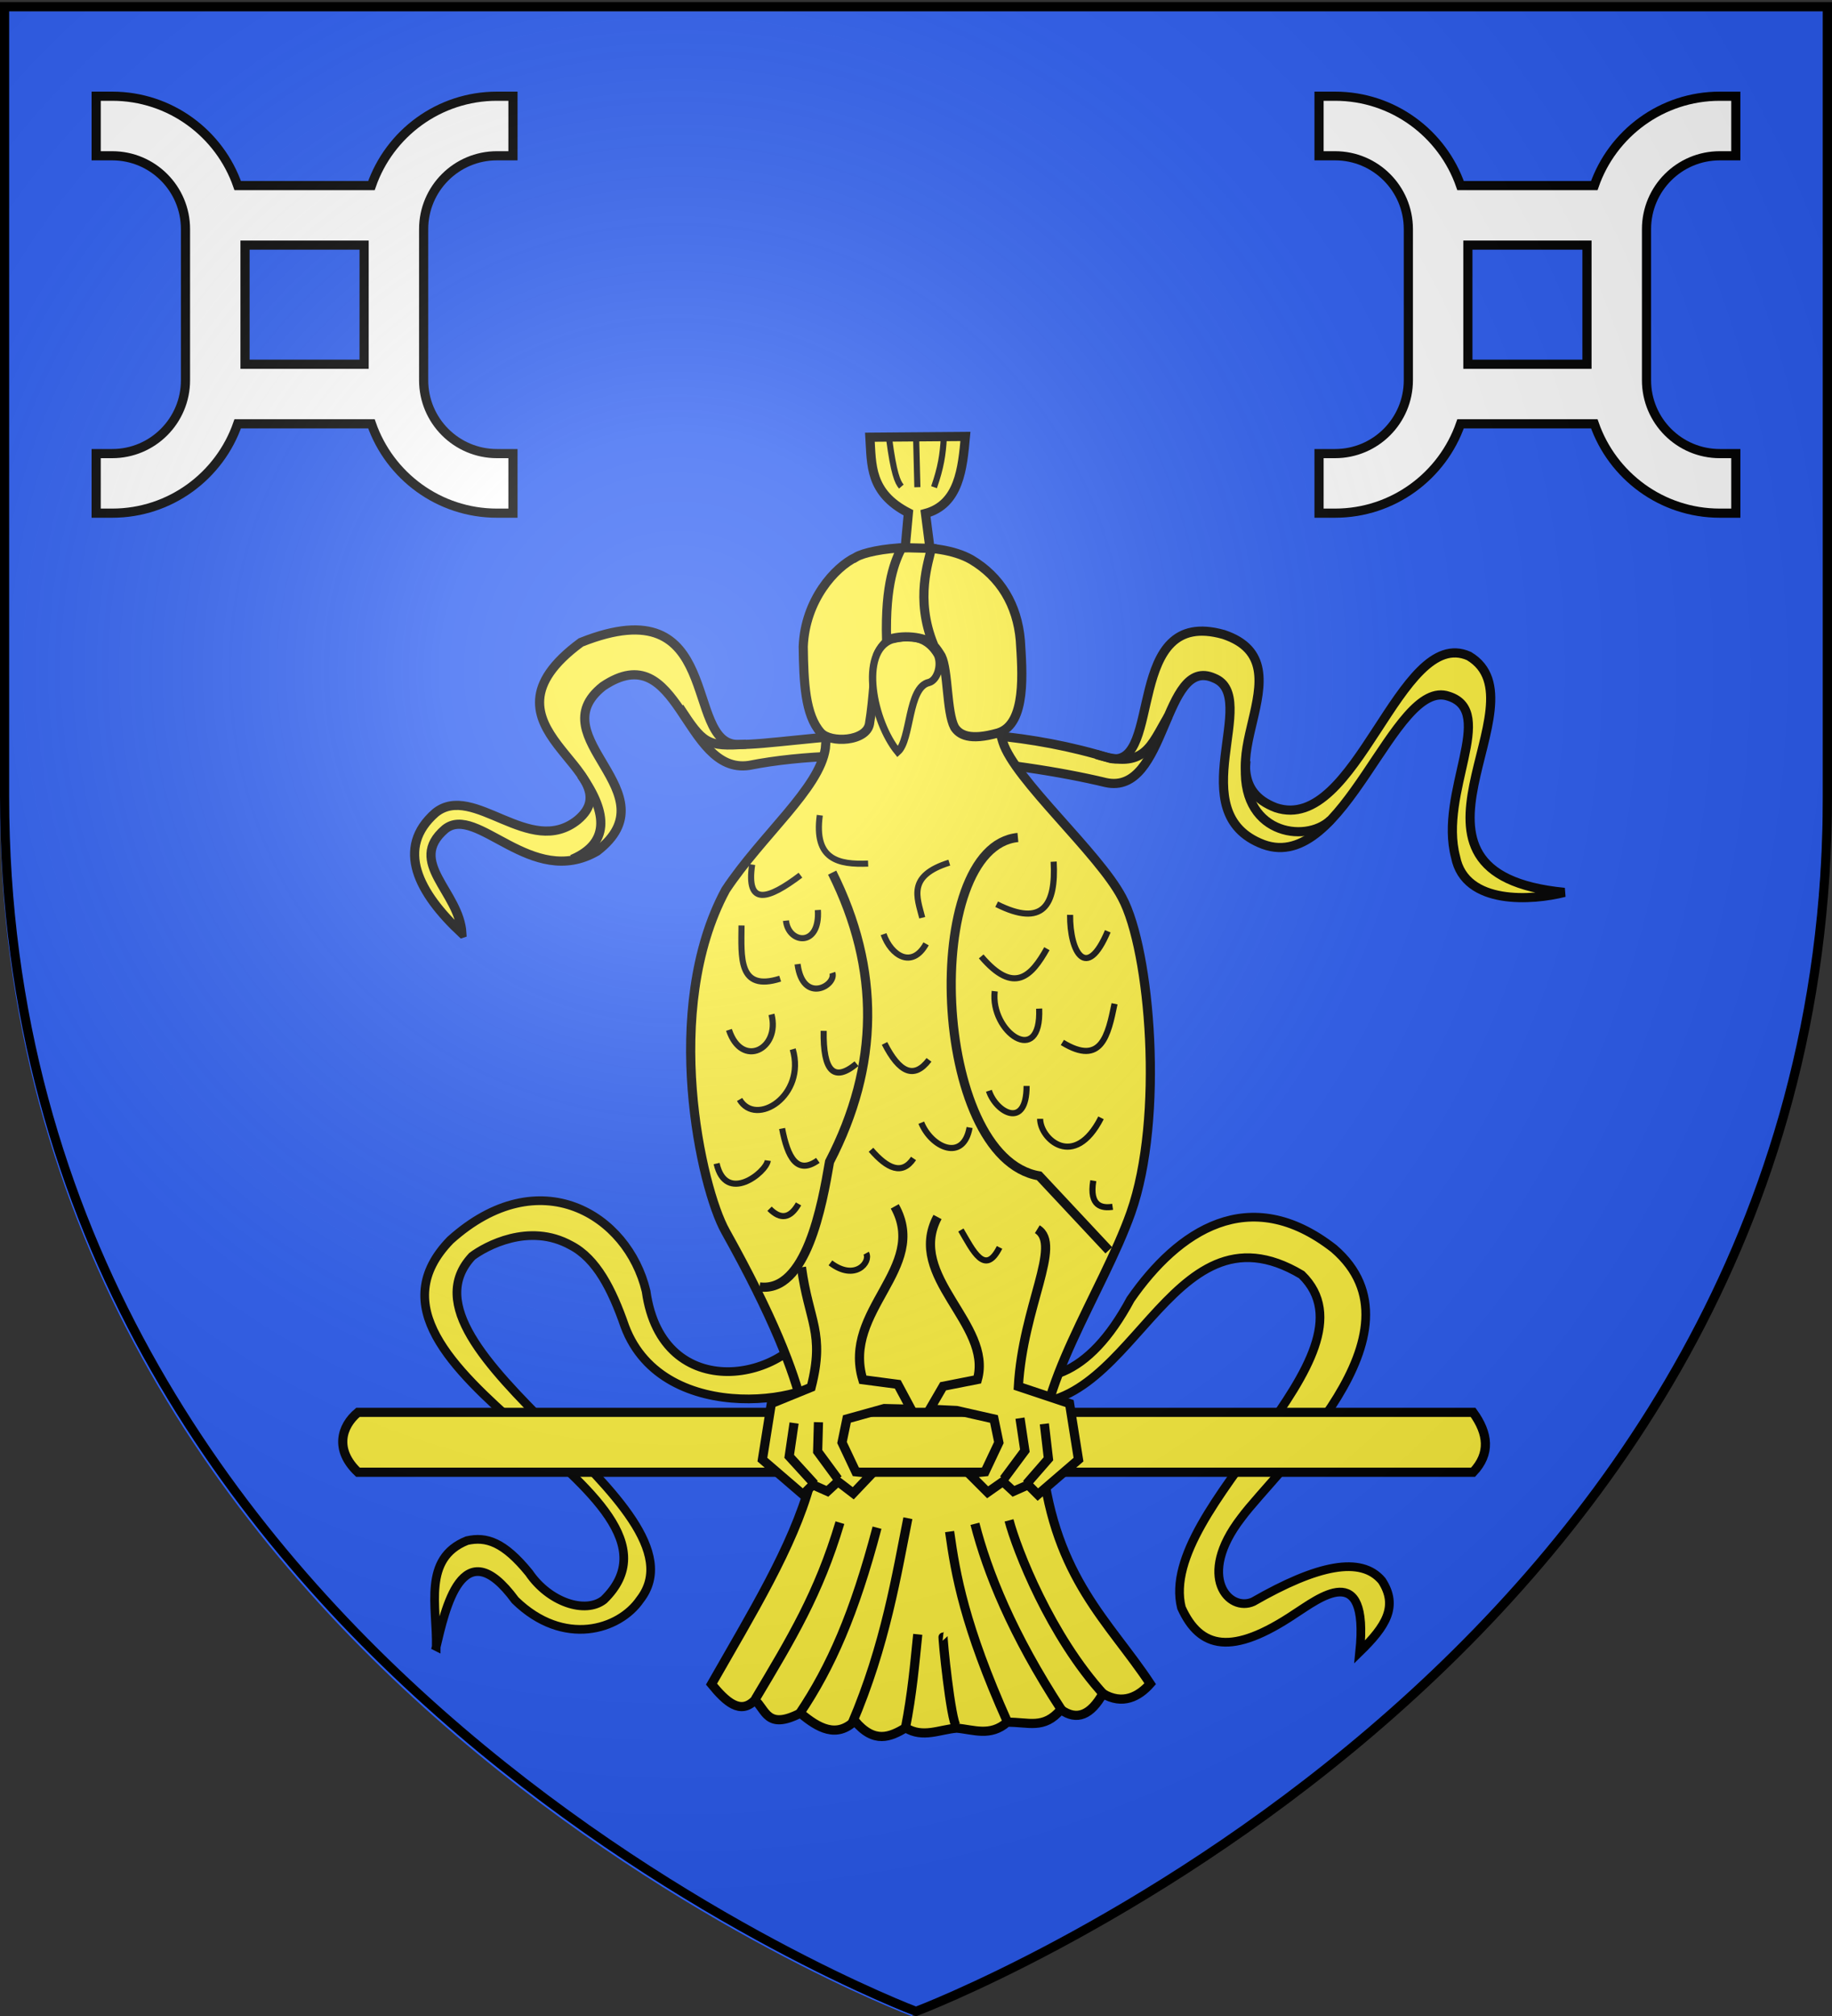
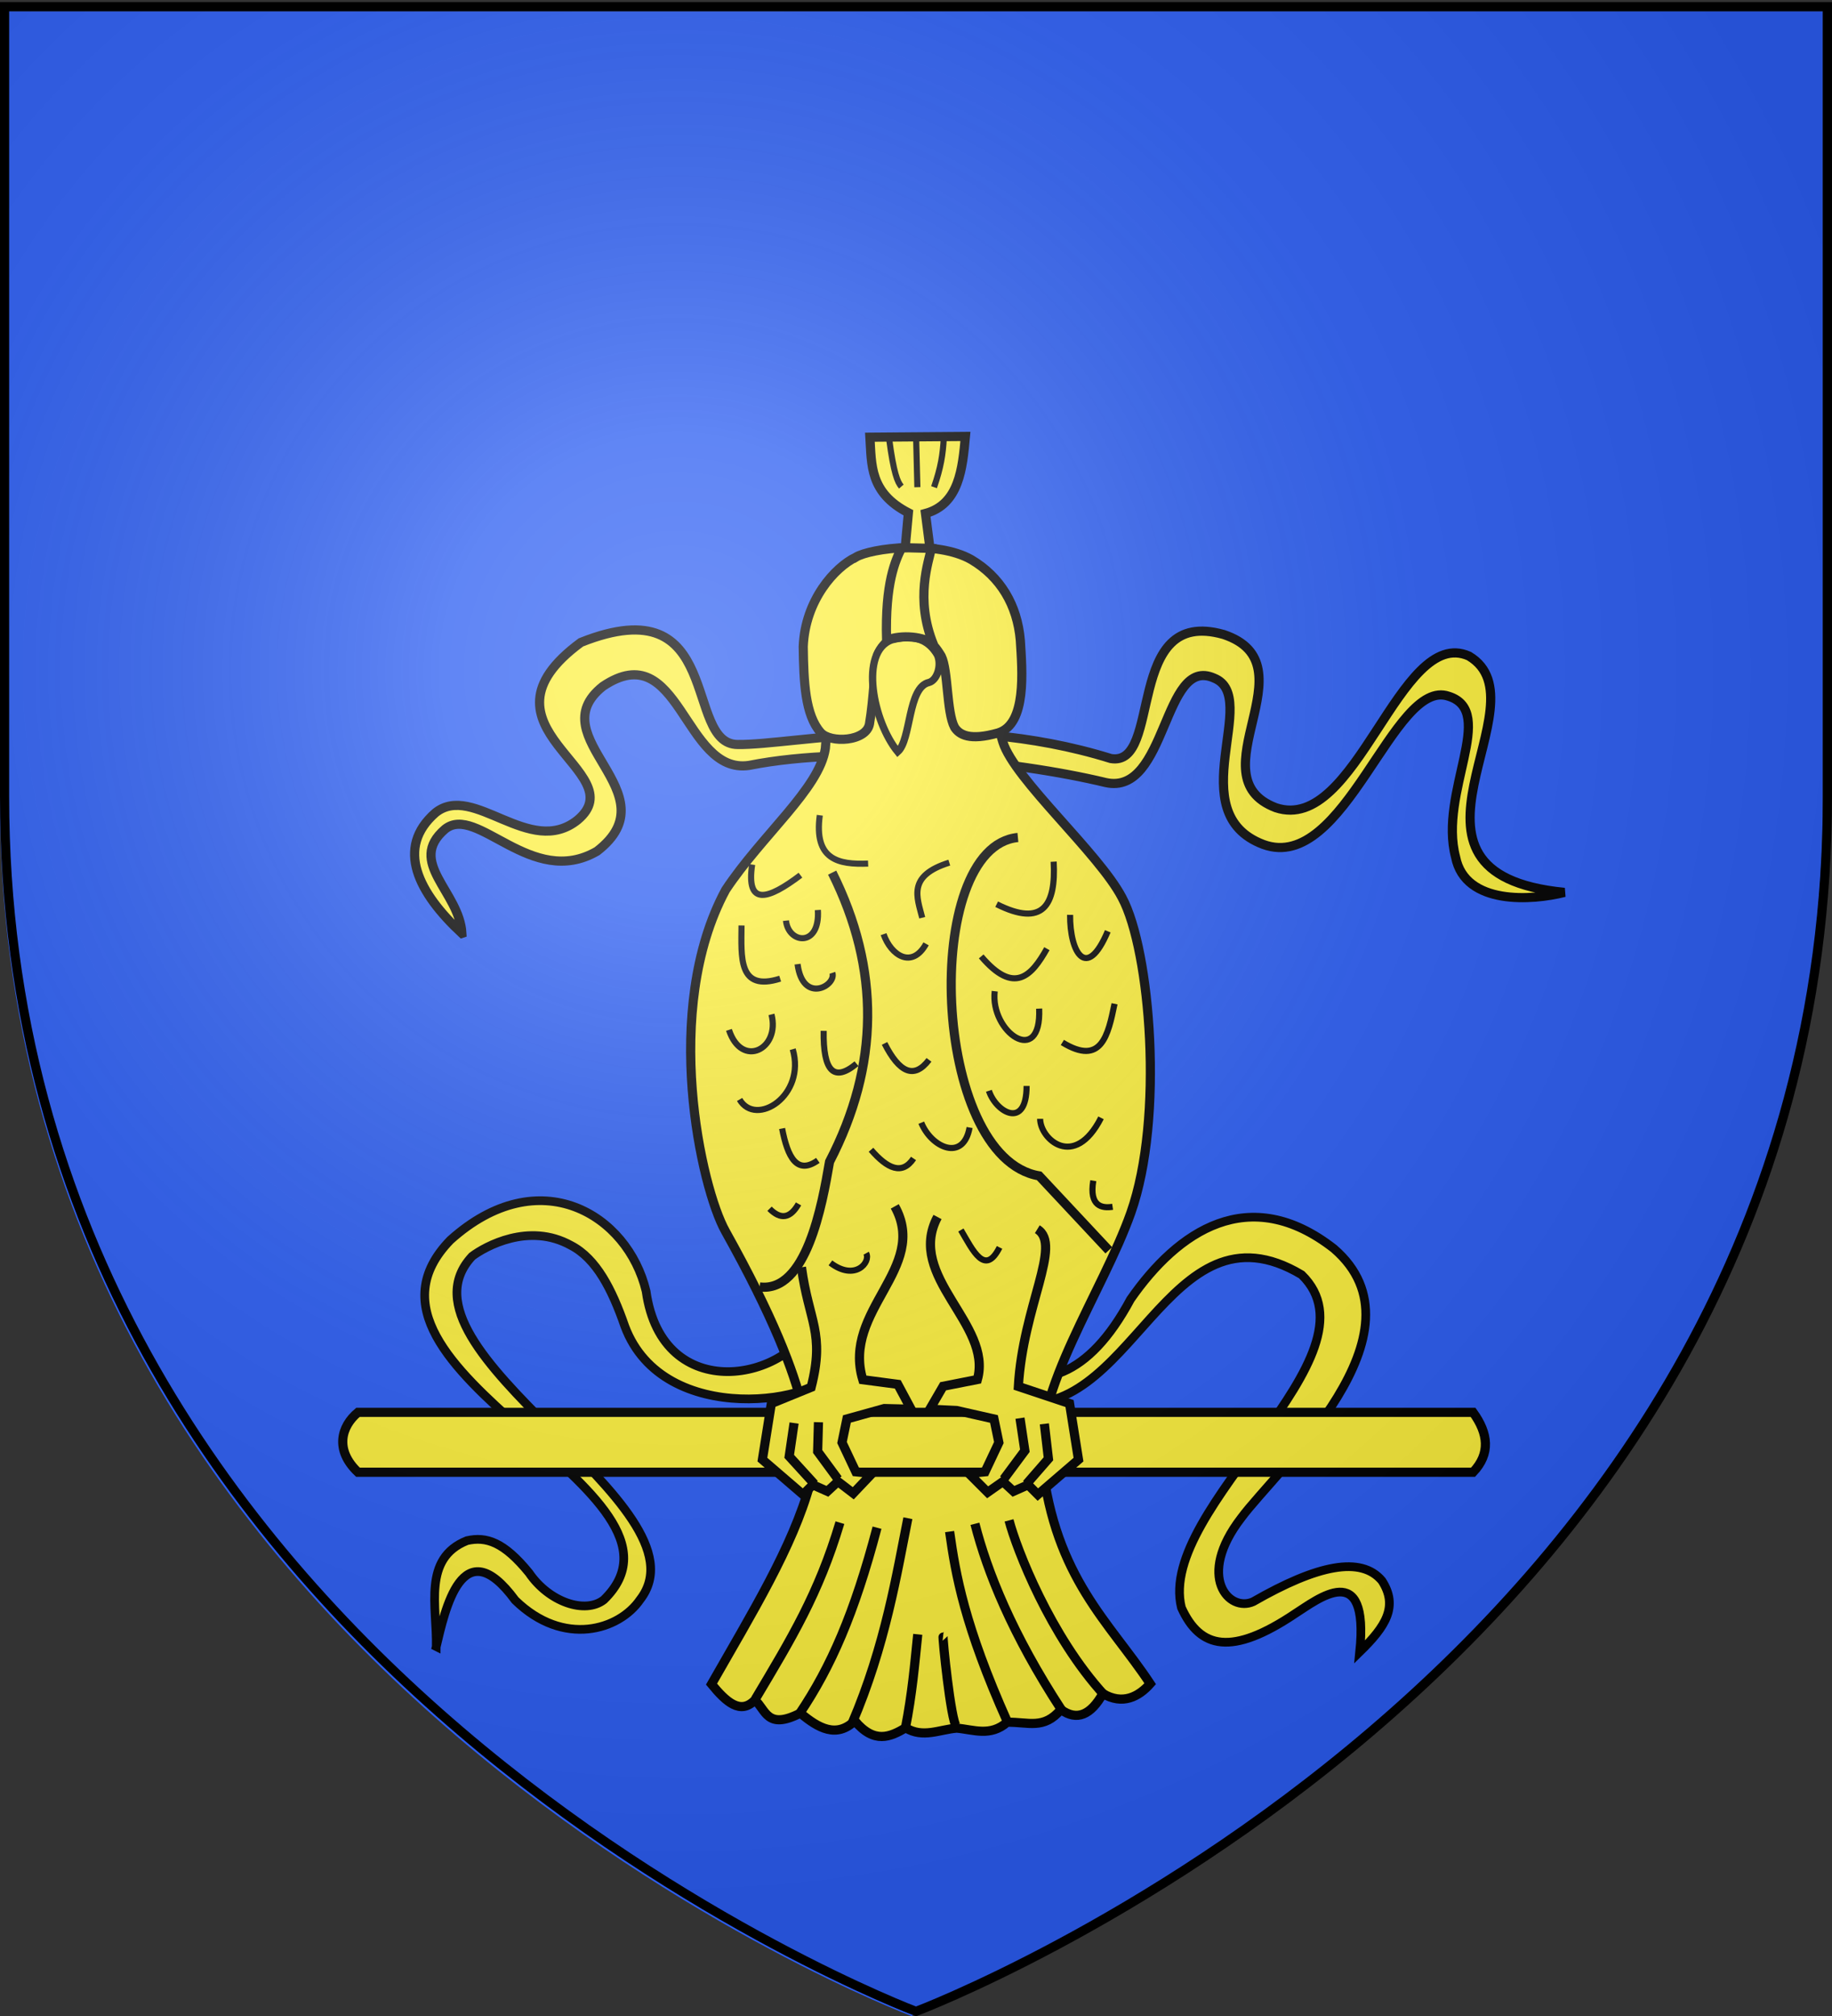
<svg xmlns="http://www.w3.org/2000/svg" xmlns:xlink="http://www.w3.org/1999/xlink" width="600" height="660" version="1.0">
  <rect width="100%" height="100%" fill="#333333" stroke="none" />
  <defs>
    <linearGradient id="b">
      <stop offset="0" style="stop-color:white;stop-opacity:.314" />
      <stop offset=".19" style="stop-color:white;stop-opacity:.251" />
      <stop offset=".6" style="stop-color:#6b6b6b;stop-opacity:.125" />
      <stop offset="1" style="stop-color:black;stop-opacity:.125" />
    </linearGradient>
    <linearGradient id="a">
      <stop offset="0" style="stop-color:#fd0000;stop-opacity:1" />
      <stop offset=".5" style="stop-color:#e77275;stop-opacity:.659" />
      <stop offset="1" style="stop-color:black;stop-opacity:.323" />
    </linearGradient>
    <radialGradient xlink:href="#b" id="d" cx="221.445" cy="226.331" r="300" fx="221.445" fy="226.331" gradientTransform="matrix(1.353 0 0 1.349 -77.63 -85.747)" gradientUnits="userSpaceOnUse" />
  </defs>
  <g style="display:inline">
    <path d="M298.5 660S597 547.68 597 262.228V3.676H0v258.552C0 547.68 298.5 660 298.5 660z" style="fill:#2b5df2;fill-opacity:1;fill-rule:evenodd;stroke:none;stroke-width:1px;stroke-linecap:butt;stroke-linejoin:miter;stroke-opacity:1" />
  </g>
  <path d="M142.887 539.053c.287-12.966-4.549-28.862 10.065-34.68 6.303-1.408 12.063.407 20.318 10.554 6.509 9.575 18.367 13.592 24.502 8.82 36.182-35.214-91.81-75.03-50.285-117.759 29.16-26.201 58.144-8.35 64.119 16.732 5.245 37.746 47.299 29.66 55.366 8.406l57.232 16.779c16.619 7.345 32.254 3.129 46.064-22.542 15.473-22.291 38.816-38.266 66.575-16.607 32.079 27.6-18.813 72.55-30.312 88.153-14.908 19.334-3.945 31.037 3.92 27.443 21.125-12.13 35.337-14.965 42.144-6.861 5.454 8.404 1.253 14.984-7.276 23.295 3.185-30.894-13.85-17.13-21.146-12.514-20.742 13.938-31.144 11.517-37.244-1.96-8.165-32.803 66.658-82.422 39.376-108.983-44.408-26.549-55.538 50.737-96.22 41.357l-56.846-10.781c-3.183 11.123-55.957 20.211-68.606-13.722-4.151-11.992-9.295-22.163-17.642-26.462-13.745-7.646-28.057.333-32.343 3.544-29.018 30.954 78.79 81.715 54.997 112.407-6.838 10.003-25.09 15.617-40.9.227-17.414-23.68-23.057 3.474-25.858 15.154z" style="opacity:1;fill:#fcef3c;fill-opacity:1;stroke:#000;stroke-width:2.85;stroke-miterlimit:4;stroke-dasharray:none;stroke-opacity:1" />
  <path d="M151.278 305.564c-14.284-13.289-21.849-27.971-8.645-39.49 12.43-9.958 30.858 14.994 46.57 2.35 19.019-15.955-36.91-30.185 1.06-58.121 47.08-18.75 33.463 33.397 51.324 33.43 17.929.3 69.73-11.736 122.201 4.595 17.19 2.952 4.186-49.902 36.95-40.607 29.429 9.796-9.68 46.504 17.104 56.707 26.556 8.871 40.374-59.812 63.251-49.651 25.898 15.415-31.999 71.262 31.27 77.375-10.326 2.644-32.519 4.367-35.643-11.566-5.614-21.077 13.695-47.638-2.283-52.645-18.107-6.314-33.946 58.274-60.678 48.522-27.429-10.356-.612-48.304-16.129-54.465-16.83-7.556-15.295 38.684-35.527 34.19-29.257-7.052-81.642-12.59-116.793-5.605-21.47 3.17-22.586-42.885-47.85-25.894-21.228 16.83 23.076 34.69-1.924 53.98-21.473 12.478-39.36-15.66-49.793-7.218-12.639 10.845 4.769 20.464 5.535 34.113z" style="opacity:1;fill:#fcef3c;fill-opacity:1;stroke:#000;stroke-width:3;stroke-miterlimit:4;stroke-dasharray:none;stroke-opacity:1" />
  <g style="fill:#fff;fill-opacity:1;stroke:#000;stroke-width:5;stroke-miterlimit:4;stroke-dasharray:none;stroke-opacity:1;display:inline">
-     <path id="c" d="M0 824.862v32.5h8.75c22.08 0 40 17.92 40 40v82.5c0 22.08-17.92 40-40 40H0v32.5h8.75c31.695 0 58.653-20.394 68.5-48.75h73c9.847 28.356 36.805 48.75 68.5 48.75h8.75v-32.5h-8.75c-22.08 0-40-17.92-40-40v-82.5c0-22.08 17.92-40 40-40h8.75v-32.5h-8.75c-31.699 0-58.656 20.389-68.5 48.75h-73c-9.844-28.361-36.801-48.75-68.5-48.75H0zm81.25 81.25h65v65h-65v-65z" style="fill:#fff;fill-opacity:1;stroke:#000;stroke-width:5;stroke-miterlimit:4;stroke-dasharray:none;stroke-opacity:1" transform="matrix(.6 0 0 .6 31.5 -463.417)" />
-   </g>
+     </g>
  <use xlink:href="#c" width="600" height="660" style="display:inline" transform="translate(400.5)" />
  <path d="M287.373 189.947c-15.254 10.024-14.212 23.136-17.067 55.109-1.925 13.107-20.76 28.332-32.663 46.307-21.14 39.201-8.01 97.703 0 111.838 31.128 55.719 26.874 70.518 27.69 82.472-5.715 20.86-19.17 42.603-32.307 65.681 4.735 5.775 9.469 10.134 14.203 5.225 3.607 3.01 3.832 9.967 14.912 4.26 5.935 5.013 11.87 8.234 17.804 2.537 6.421 7.633 11.593 5.27 16.686 2.282 5.562 3.464 11.124.55 16.686.1 5.511.474 11.023 2.892 16.534-1.925 6.924-.16 11.98 2.515 17.6-4.16 5.278 3.828 9.82 1.77 13.746-5.224 6.482 3.824 11.724 1.043 15.509-3.225-13.41-20.292-31.005-34.437-35.39-72.248-3.146-23.416 19.871-56.003 29.06-81.964 10.947-30.927 6.373-86.004-2.892-103.169-7.61-14.538-35.156-38.657-39.02-50.87-6.512-20.811-6.173-45.792-21.777-53.588-7.32-1.625-14.45-2.497-19.314.562z" style="opacity:1;fill:#fcef3c;fill-opacity:1;stroke:#000;stroke-width:3;stroke-miterlimit:4;stroke-dasharray:none;stroke-opacity:1" />
  <path d="M280.3 182.41c-6.831 3.288-16.602 13.982-17.234 29.245.153 11.631.603 22.413 5.717 28.164 3.187 3.58 14.921 2.97 15.979-2.812 1.406-8.146 1.734-20.024 2.729-22.763 2.204-4.817 5.476-5.926 9.252-6.168 5.87.095 8.204 1.21 11.532 6.73 2.308 4.743 1.7 18.286 4.34 23.278 1.548 2.422 4.888 4.552 14.328 1.847 9.353-2.952 7.851-20.208 7.223-30.313-.985-11.554-6.56-20.845-16.124-26.456-11.324-6.408-32.845-3.71-37.741-.752z" style="opacity:1;fill:#fcef3c;fill-opacity:1;stroke:#000;stroke-width:3;stroke-miterlimit:4;stroke-dasharray:none;stroke-opacity:1" />
  <path d="M292.004 209.485c-10.662 3.952-6.057 26.737 2.01 36.621 4.432-3.914 3.245-21.17 10.248-22.681 2.643-.753 4.232-5.536 2.797-8.928-4.342-7.534-11.467-5.843-15.055-5.012z" style="opacity:1;fill:#fcef3c;fill-opacity:1;stroke:#000;stroke-width:2.4;stroke-miterlimit:4;stroke-dasharray:none;stroke-opacity:1" />
  <path d="M290.367 209.615c-.55-18.87 2.918-26.145 4.898-30.225 3.184-.322 5.83-.3 9.746.109-.749 4.204-5.5 16.43.76 31.62-2.748-2.789-10.73-3.457-15.404-1.504z" style="opacity:1;fill:#fcef3c;fill-opacity:1;stroke:#000;stroke-width:3;stroke-miterlimit:4;stroke-dasharray:none;stroke-opacity:1" />
  <path d="M247.387 556.25c11.812-19.829 20.73-34.452 27.693-57.763M261.943 560.89c10.14-15.105 17.875-32.568 25.29-60.757M279.02 564.31c10.978-25.517 14.815-49.808 18.32-67.275M296.506 565.884c2.273-11.564 3.063-21.052 4.065-30.838M313.275 565.287c-1.861-1.695-4.69-29.663-4.395-29.63M329.948 563.72c-14.08-31.504-16.98-48.218-18.94-62.308M347.67 559.792c-16.165-24.743-24.364-45.257-28.368-60.932M361.688 554.95c-17.72-19.36-28.71-47.677-31.219-57.212" style="opacity:1;fill:none;fill-opacity:1;stroke:#000;stroke-width:3;stroke-miterlimit:4;stroke-dasharray:none;stroke-opacity:1" />
  <path d="M117.234 462.378h365.212c5.005 6.919 5.766 13.511 0 19.602H117.234c-7.703-7.315-5.485-15.022 0-19.602z" style="fill:#fcef3c;fill-opacity:1;stroke:#000;stroke-width:3;stroke-miterlimit:4;stroke-opacity:1" />
  <path d="M293.05 394.942c11.246 20.214-17.339 34.053-10.48 56.744l11.458 1.515 4.367 8.15-8.783-.218-12.242 3.41-1.597 7.719 4.525 9.58 5.322.533-6.173 6.496-5.004-3.835-3.46 3.194-4.79-2.13-3.194 3.194-13.307-11.443 2.927-18.364 13.041-5.322c4.56-17.92-.744-21.377-3.177-39.297" style="opacity:1;fill:#fcef3c;fill-opacity:1;stroke:#000;stroke-width:3;stroke-miterlimit:4;stroke-dasharray:none;stroke-opacity:1" />
  <path d="m266.724 485.835-8.25-9.049 1.597-10.911M274.442 484.238l-6.653-9.049.266-9.58" style="opacity:1;fill:none;fill-opacity:1;stroke:#000;stroke-width:3;stroke-miterlimit:4;stroke-dasharray:none;stroke-opacity:1" />
  <path d="M307.044 398.422c-10.414 19.58 18.12 35.01 13.07 53.202l-11.231 2.214-4.367 7.512 8.782.42 12.243 2.774 1.597 7.718-4.525 9.58-5.322.533 6.173 6.177 5.004-3.516 3.46 3.194 4.79-2.13 3.194 3.194 13.307-11.443-2.928-18.364-16.766-5.589c1.514-26.241 14.444-46.413 6.205-51.482" style="opacity:1;fill:#fcef3c;fill-opacity:1;stroke:#000;stroke-width:3;stroke-miterlimit:4;stroke-dasharray:none;stroke-opacity:1" />
  <path d="m328.734 484.238 6.92-9.315-1.597-10.645M336.186 485.835l7.185-8.25-1.33-11.444M272.543 285.684c15.761 31.552 15.502 63.103-.861 94.655-2.456 14.367-7.637 42.945-22.894 40.979M333.375 274.18c-31.764 3-28.42 104.813 6.963 110.777l22.797 24.37" style="opacity:1;fill:none;fill-opacity:1;stroke:#000;stroke-width:3;stroke-miterlimit:4;stroke-dasharray:none;stroke-opacity:1" />
  <path d="M242.855 302.982c-.063 10.337-1.173 21.783 12.66 17.407M238.74 337.164c4.18 12.744 16.856 6.337 13.926-5.064M242.222 359.953c5.334 9.16 21.836-1.205 17.407-16.459M269.758 337.48c-.211 13.294 3.376 16.881 10.76 10.762M261.212 315.642c1.722 13.226 12.799 7.02 11.394 2.848M257.414 301.4c.8 7.603 11.236 8.853 10.445-3.482M246.336 283.042c-2.042 13.843 5.278 11.46 15.825 3.481M268.492 266.9c-1.985 14.609 6.145 16.213 15.825 15.825M256.148 369.448c1.805 9.427 4.871 15.28 11.71 10.445M252.033 395.718c3.58 3.613 6.76 3.244 9.495-1.583M340.655 366.283c.004 6.598 11.197 16.846 19.94-.317M323.88 357.104c2.321 7.111 12.353 12.815 12.344-1.582M326.412 296.019c15.206 7.647 19.453.299 18.674-13.927M321.348 313.11c10.828 12.728 16.52 6.378 21.522-2.532M347.934 341.279c12.827 7.845 14.978-2.376 17.092-12.66M325.779 324.504c-1.558 13.385 15.348 25.158 14.56 5.697M350.466 299.5c-.098 12.219 5.359 21.875 12.344 5.38M358.063 386.54c-1.423 8.558 3.007 9.053 6.33 8.545M301.725 367.549c3.36 8.237 13.812 12.876 15.825 1.582M289.38 305.83c2.427 6.98 9.285 11.488 13.927 3.165M289.697 341.595c4.853 9.615 9.707 11.8 14.56 5.381M285.266 376.411c5.4 6.255 10.211 8.385 13.927 2.849M314.701 402.68c3.977 6.763 7.869 15.229 12.66 5.698M271.973 413.442c8.084 6.117 13.302-.248 11.71-3.165M310.903 282.409c-13.78 4.304-10.575 11.29-8.862 18.04" style="opacity:1;fill:none;fill-opacity:1;stroke:#000;stroke-width:2;stroke-miterlimit:4;stroke-dasharray:none;stroke-opacity:1" />
-   <path d="M190.321 253.719c9.12 12.993 8.952 22.504-2.958 27.61M222.516 231.544c7.71 11.817 8.971 13.053 21.842 12.087M358.976 246.957c16.039 5.133 17.861-2.795 23.648-12.503M408.06 249.085c-2.43 23.94 19.425 27.26 27.692 19.425" style="opacity:1;fill:none;fill-opacity:1;stroke:#000;stroke-width:3;stroke-miterlimit:4;stroke-dasharray:none;stroke-opacity:1" />
-   <path d="M234.697 380.928c3.024 13.344 16.2 2.953 16.764-.986" style="opacity:1;fill:none;fill-opacity:1;stroke:#000;stroke-width:2;stroke-miterlimit:4;stroke-dasharray:none;stroke-opacity:1" />
  <path d="m284.907 143.136 31.279-.25c-.956 10.456-2.014 22.19-13.085 25.212l1.473 11.421-8.11-.206 1.045-11.437c-12.757-6.573-12.035-15.782-12.602-24.74z" style="opacity:1;fill:#fcef3c;fill-opacity:1;stroke:#000;stroke-width:3;stroke-miterlimit:4;stroke-dasharray:none;stroke-opacity:1" />
  <path d="m300.04 143.229.41 16.268M309.1 143.435c-.298 5.399-.953 9.618-3.192 16.062M291.184 143.538c1.506 11.437 2.781 14.358 4.016 15.753" style="opacity:1;fill:none;fill-opacity:1;stroke:#000;stroke-width:2;stroke-miterlimit:4;stroke-dasharray:none;stroke-opacity:1" />
  <path d="M300 658.5s298.5-112.32 298.5-397.772V2.176H1.5v258.552C1.5 546.18 300 658.5 300 658.5z" style="opacity:1;fill:url(#d);fill-opacity:1;fill-rule:evenodd;stroke:none;stroke-width:1px;stroke-linecap:butt;stroke-linejoin:miter;stroke-opacity:1" />
  <path d="M300 658.5S1.5 546.18 1.5 260.728V2.176h597v258.552C598.5 546.18 300 658.5 300 658.5z" style="opacity:1;fill:none;fill-opacity:1;fill-rule:evenodd;stroke:#000;stroke-width:3;stroke-linecap:butt;stroke-linejoin:miter;stroke-miterlimit:4;stroke-dasharray:none;stroke-opacity:1" />
</svg>